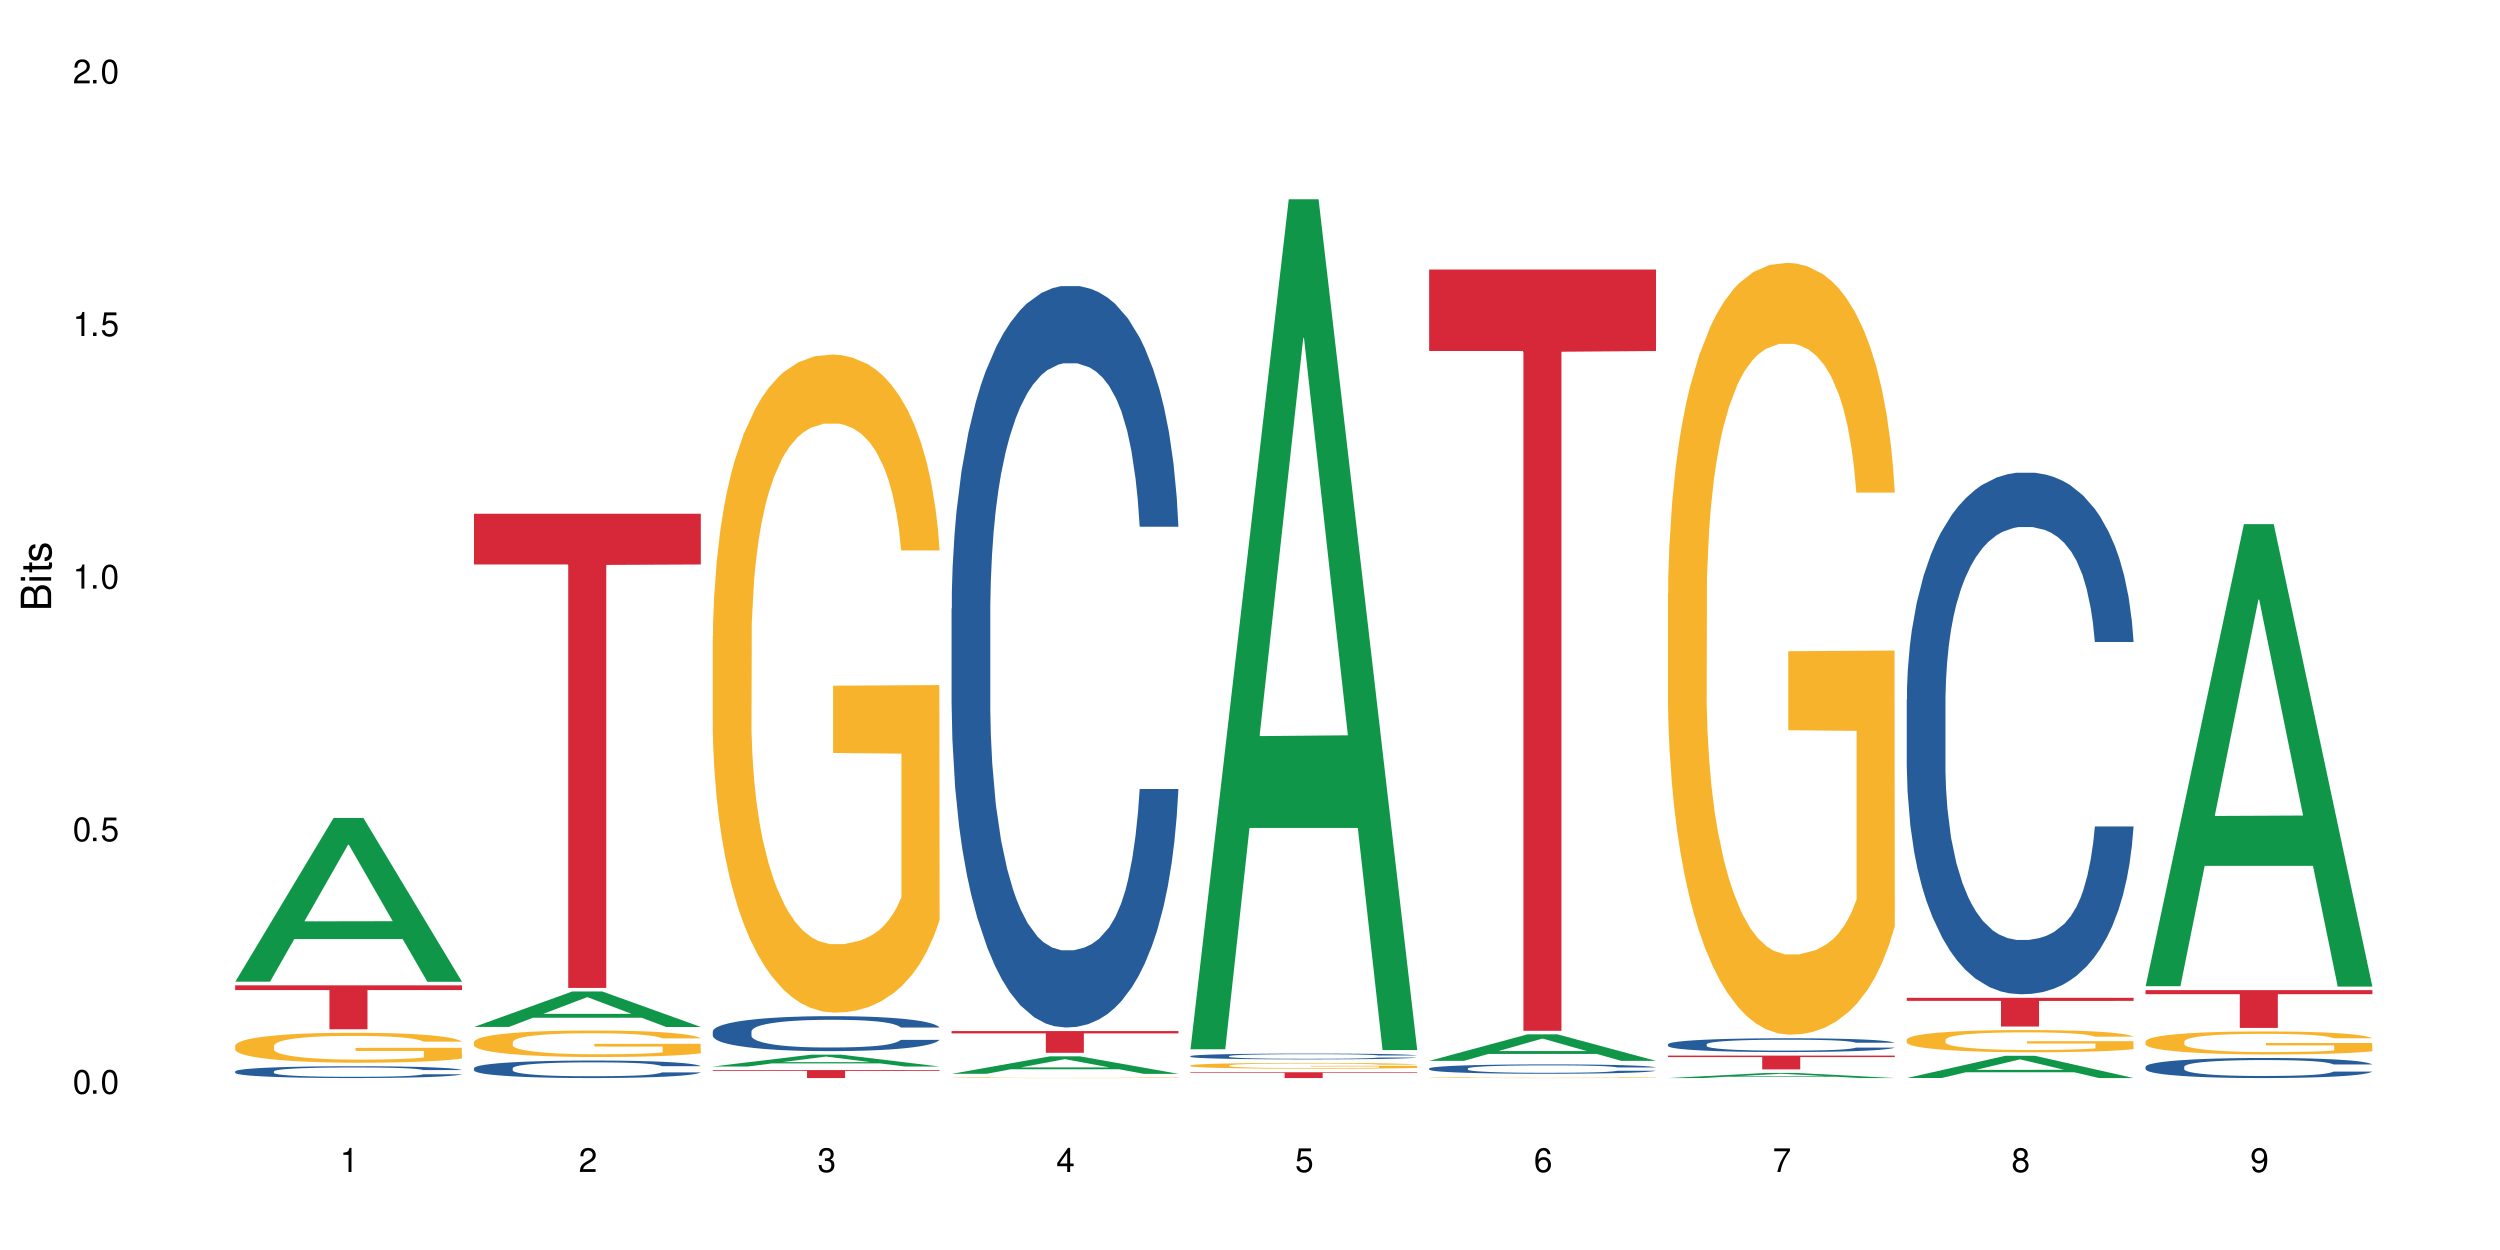
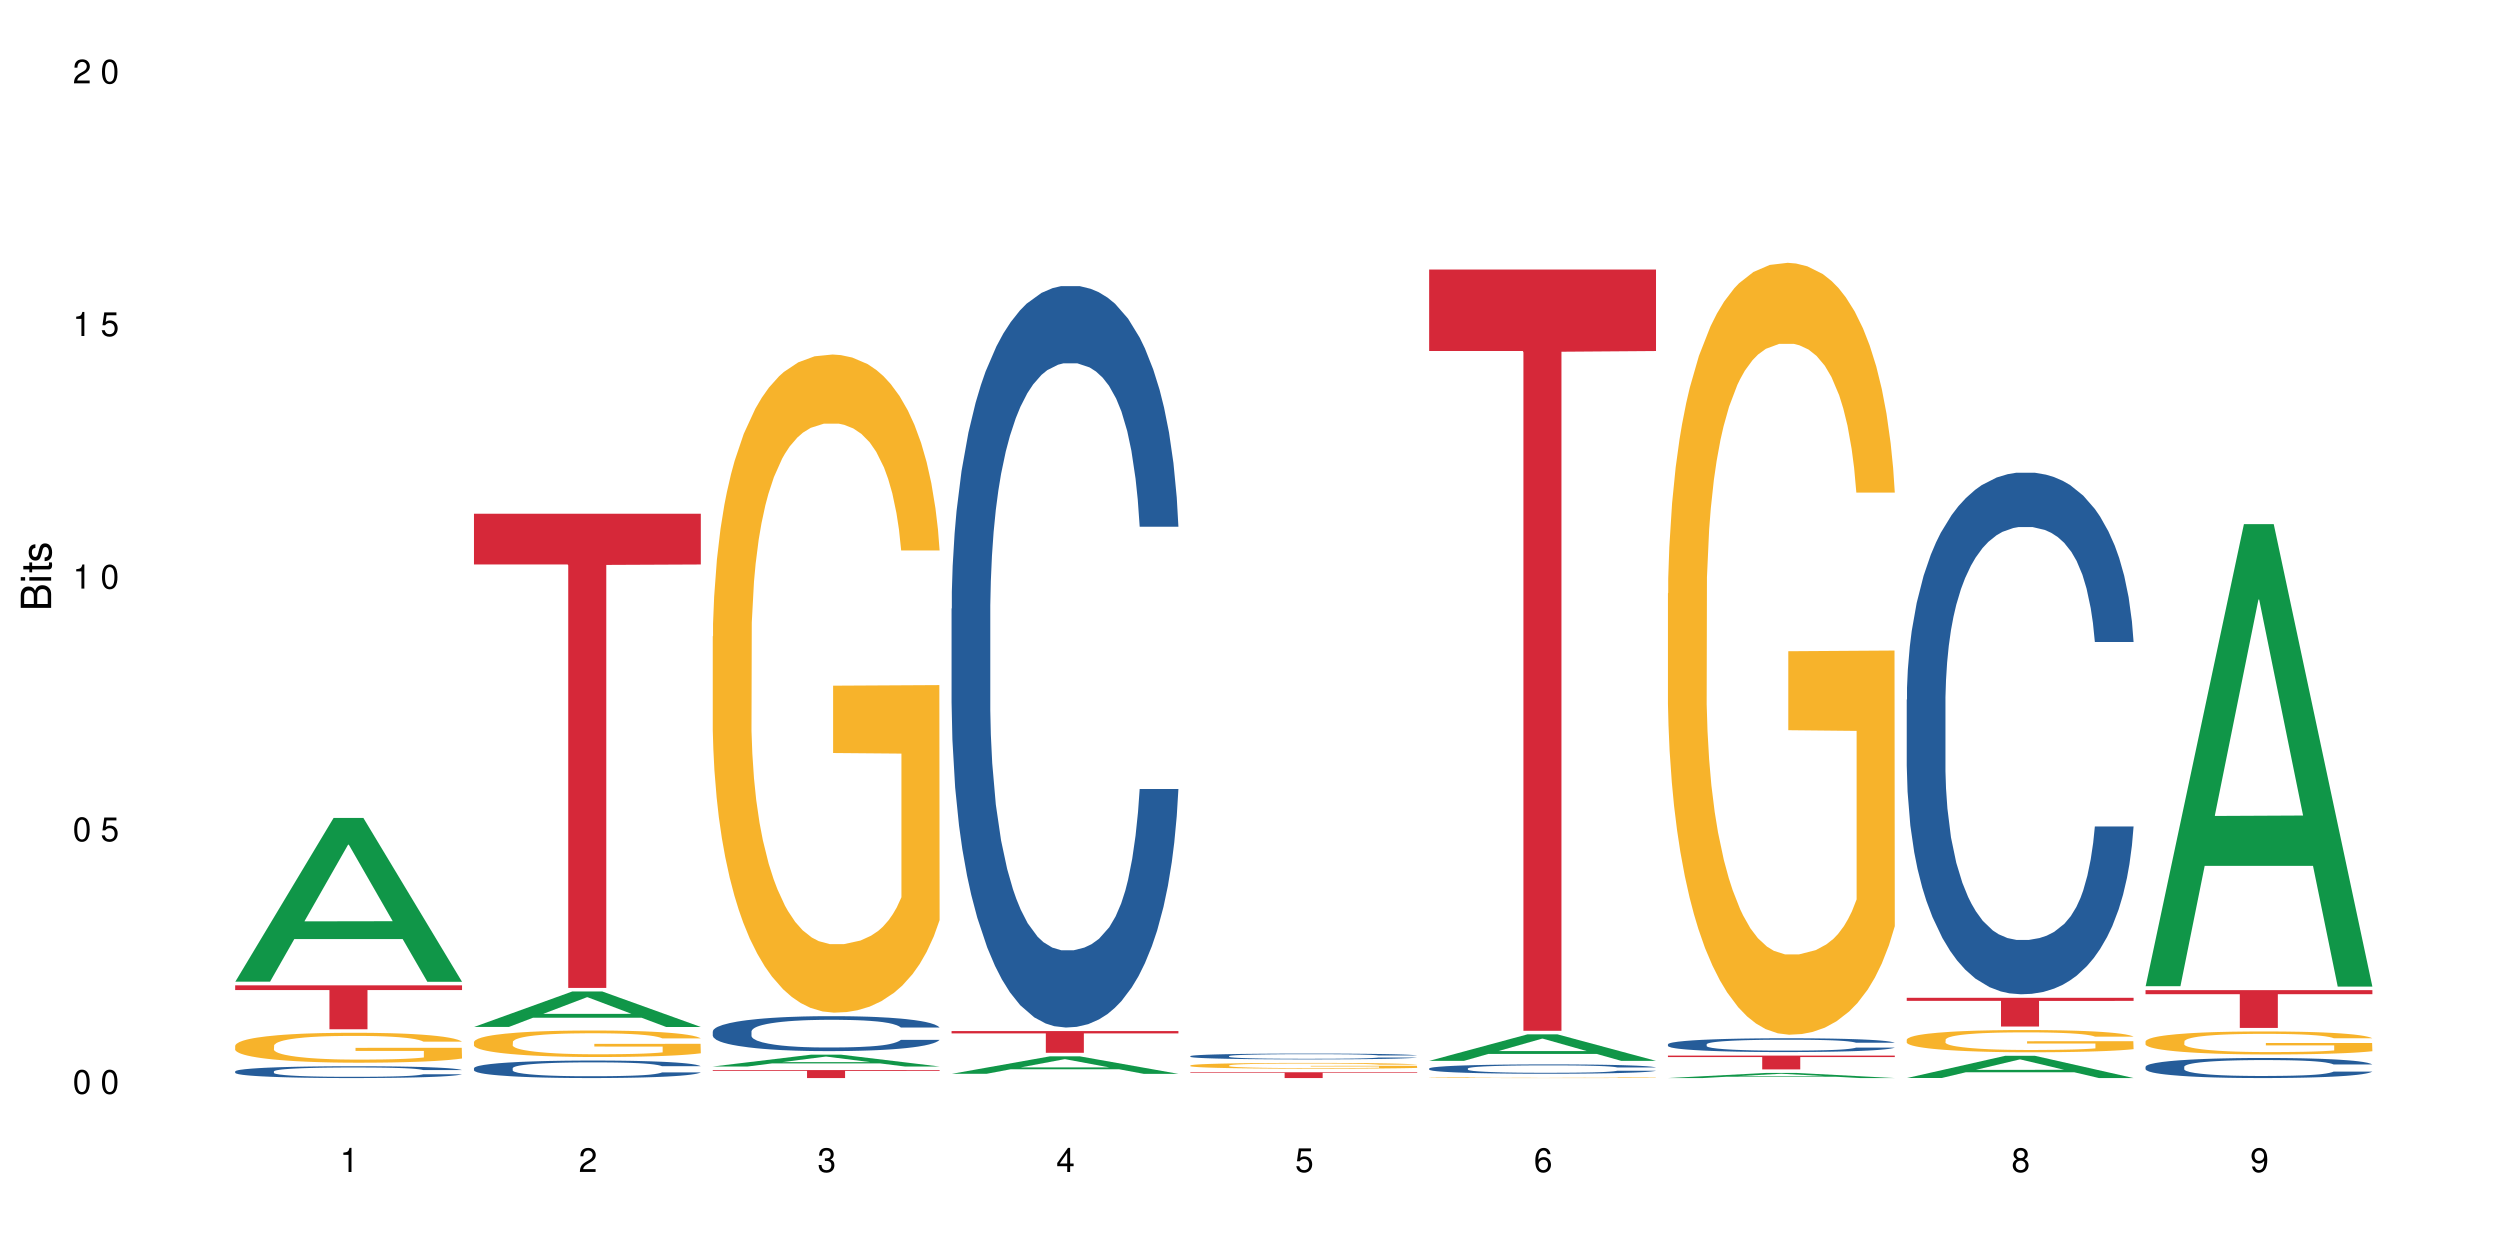
<svg xmlns="http://www.w3.org/2000/svg" xmlns:xlink="http://www.w3.org/1999/xlink" width="720" height="360" viewBox="0 0 720 360">
  <defs>
    <g>
      <g id="glyph-0-0">
</g>
      <g id="glyph-0-1">
        <path d="M 2.641 -6.938 C 2 -6.938 1.422 -6.656 1.078 -6.172 C 0.641 -5.562 0.406 -4.641 0.406 -3.359 C 0.406 -1.016 1.188 0.219 2.641 0.219 C 4.078 0.219 4.859 -1.016 4.859 -3.297 C 4.859 -4.641 4.656 -5.547 4.203 -6.172 C 3.844 -6.656 3.281 -6.938 2.641 -6.938 Z M 2.641 -6.188 C 3.547 -6.188 4 -5.25 4 -3.375 C 4 -1.406 3.562 -0.484 2.625 -0.484 C 1.734 -0.484 1.281 -1.438 1.281 -3.344 C 1.281 -5.25 1.734 -6.188 2.641 -6.188 Z M 2.641 -6.188 " />
      </g>
      <g id="glyph-0-2">
-         <path d="M 1.828 -1 L 0.828 -1 L 0.828 0 L 1.828 0 Z M 1.828 -1 " />
-       </g>
+         </g>
      <g id="glyph-0-3">
        <path d="M 4.562 -6.797 L 1.062 -6.797 L 0.547 -3.094 L 1.328 -3.094 C 1.719 -3.562 2.047 -3.734 2.578 -3.734 C 3.484 -3.734 4.062 -3.109 4.062 -2.094 C 4.062 -1.125 3.484 -0.531 2.578 -0.531 C 1.828 -0.531 1.375 -0.906 1.188 -1.672 L 0.328 -1.672 C 0.453 -1.109 0.547 -0.844 0.75 -0.594 C 1.125 -0.078 1.828 0.219 2.594 0.219 C 3.969 0.219 4.922 -0.781 4.922 -2.219 C 4.922 -3.562 4.031 -4.484 2.719 -4.484 C 2.25 -4.484 1.859 -4.359 1.469 -4.062 L 1.734 -5.969 L 4.562 -5.969 Z M 4.562 -6.797 " />
      </g>
      <g id="glyph-0-4">
        <path d="M 2.484 -4.938 L 2.484 0 L 3.328 0 L 3.328 -6.938 L 2.766 -6.938 C 2.469 -5.875 2.281 -5.734 0.984 -5.562 L 0.984 -4.938 Z M 2.484 -4.938 " />
      </g>
      <g id="glyph-0-5">
        <path d="M 4.859 -0.828 L 1.281 -0.828 C 1.359 -1.406 1.672 -1.781 2.5 -2.281 L 3.469 -2.828 C 4.406 -3.344 4.906 -4.062 4.906 -4.906 C 4.906 -5.484 4.672 -6.031 4.266 -6.406 C 3.859 -6.766 3.375 -6.938 2.719 -6.938 C 1.859 -6.938 1.219 -6.625 0.844 -6.031 C 0.609 -5.672 0.5 -5.234 0.484 -4.531 L 1.328 -4.531 C 1.359 -5.016 1.406 -5.281 1.531 -5.516 C 1.75 -5.938 2.188 -6.203 2.703 -6.203 C 3.469 -6.203 4.031 -5.641 4.031 -4.891 C 4.031 -4.344 3.719 -3.859 3.125 -3.516 L 2.234 -3 C 0.812 -2.172 0.406 -1.531 0.328 -0.016 L 4.859 -0.016 Z M 4.859 -0.828 " />
      </g>
      <g id="glyph-0-6">
        <path d="M 2.125 -3.188 L 2.578 -3.188 C 3.5 -3.188 3.984 -2.766 3.984 -1.922 C 3.984 -1.062 3.469 -0.531 2.594 -0.531 C 1.656 -0.531 1.203 -1 1.156 -2.016 L 0.312 -2.016 C 0.344 -1.453 0.438 -1.094 0.609 -0.781 C 0.953 -0.109 1.625 0.219 2.547 0.219 C 3.953 0.219 4.859 -0.625 4.859 -1.938 C 4.859 -2.828 4.516 -3.297 3.703 -3.594 C 4.344 -3.844 4.656 -4.328 4.656 -5.031 C 4.656 -6.219 3.875 -6.938 2.578 -6.938 C 1.203 -6.938 0.484 -6.172 0.453 -4.703 L 1.297 -4.703 C 1.312 -5.125 1.344 -5.359 1.453 -5.578 C 1.641 -5.969 2.062 -6.203 2.594 -6.203 C 3.344 -6.203 3.797 -5.75 3.797 -5 C 3.797 -4.516 3.609 -4.219 3.25 -4.047 C 3.016 -3.953 2.703 -3.922 2.125 -3.906 Z M 2.125 -3.188 " />
      </g>
      <g id="glyph-0-7">
        <path d="M 3.141 -1.672 L 3.141 0 L 3.984 0 L 3.984 -1.672 L 4.984 -1.672 L 4.984 -2.438 L 3.984 -2.438 L 3.984 -6.938 L 3.359 -6.938 L 0.266 -2.578 L 0.266 -1.672 Z M 3.141 -2.438 L 1 -2.438 L 3.141 -5.5 Z M 3.141 -2.438 " />
      </g>
      <g id="glyph-0-8">
        <path d="M 4.781 -5.125 C 4.609 -6.266 3.891 -6.938 2.844 -6.938 C 2.094 -6.938 1.422 -6.578 1.031 -5.953 C 0.594 -5.266 0.406 -4.422 0.406 -3.172 C 0.406 -2 0.578 -1.25 0.984 -0.641 C 1.359 -0.078 1.953 0.219 2.703 0.219 C 3.984 0.219 4.922 -0.75 4.922 -2.094 C 4.922 -3.375 4.062 -4.281 2.844 -4.281 C 2.172 -4.281 1.641 -4.031 1.281 -3.516 C 1.281 -5.234 1.828 -6.188 2.797 -6.188 C 3.391 -6.188 3.797 -5.797 3.938 -5.125 Z M 2.734 -3.531 C 3.547 -3.531 4.062 -2.953 4.062 -2.031 C 4.062 -1.156 3.484 -0.531 2.703 -0.531 C 1.922 -0.531 1.328 -1.188 1.328 -2.078 C 1.328 -2.938 1.906 -3.531 2.734 -3.531 Z M 2.734 -3.531 " />
      </g>
      <g id="glyph-0-9">
-         <path d="M 4.984 -6.797 L 0.438 -6.797 L 0.438 -5.969 L 4.109 -5.969 C 2.5 -3.656 1.828 -2.234 1.328 0 L 2.219 0 C 2.594 -2.172 3.453 -4.047 4.984 -6.094 Z M 4.984 -6.797 " />
-       </g>
+         </g>
      <g id="glyph-0-10">
        <path d="M 3.75 -3.656 C 4.469 -4.094 4.688 -4.438 4.688 -5.078 C 4.688 -6.172 3.844 -6.938 2.641 -6.938 C 1.438 -6.938 0.594 -6.172 0.594 -5.094 C 0.594 -4.438 0.812 -4.094 1.516 -3.656 C 0.734 -3.266 0.359 -2.703 0.359 -1.922 C 0.359 -0.656 1.281 0.219 2.641 0.219 C 3.984 0.219 4.922 -0.656 4.922 -1.922 C 4.922 -2.703 4.531 -3.266 3.75 -3.656 Z M 2.641 -6.188 C 3.359 -6.188 3.812 -5.75 3.812 -5.062 C 3.812 -4.406 3.344 -3.984 2.641 -3.984 C 1.922 -3.984 1.453 -4.406 1.453 -5.078 C 1.453 -5.75 1.922 -6.188 2.641 -6.188 Z M 2.641 -3.266 C 3.484 -3.266 4.062 -2.719 4.062 -1.906 C 4.062 -1.078 3.484 -0.531 2.625 -0.531 C 1.797 -0.531 1.219 -1.094 1.219 -1.906 C 1.219 -2.719 1.781 -3.266 2.641 -3.266 Z M 2.641 -3.266 " />
      </g>
      <g id="glyph-0-11">
        <path d="M 0.516 -1.578 C 0.672 -0.453 1.406 0.219 2.438 0.219 C 3.188 0.219 3.859 -0.141 4.266 -0.766 C 4.688 -1.453 4.891 -2.297 4.891 -3.547 C 4.891 -4.719 4.703 -5.453 4.312 -6.078 C 3.938 -6.641 3.344 -6.938 2.594 -6.938 C 1.297 -6.938 0.359 -5.969 0.359 -4.625 C 0.359 -3.344 1.234 -2.453 2.453 -2.453 C 3.094 -2.453 3.578 -2.672 4.016 -3.203 C 4 -1.484 3.469 -0.531 2.5 -0.531 C 1.906 -0.531 1.484 -0.906 1.359 -1.578 Z M 2.578 -6.203 C 3.375 -6.203 3.969 -5.531 3.969 -4.641 C 3.969 -3.797 3.391 -3.188 2.547 -3.188 C 1.734 -3.188 1.234 -3.766 1.234 -4.688 C 1.234 -5.562 1.797 -6.203 2.578 -6.203 Z M 2.578 -6.203 " />
      </g>
      <g id="glyph-1-0">
</g>
      <g id="glyph-1-1">
        <path d="M 0 -0.953 L 0 -4.891 C 0 -5.719 -0.234 -6.344 -0.734 -6.797 C -1.188 -7.234 -1.812 -7.469 -2.5 -7.469 C -3.547 -7.469 -4.188 -7 -4.625 -5.875 C -4.984 -6.688 -5.625 -7.094 -6.531 -7.094 C -7.172 -7.094 -7.734 -6.859 -8.141 -6.391 C -8.562 -5.922 -8.75 -5.344 -8.75 -4.5 L -8.75 -0.953 Z M -4.984 -2.062 L -7.766 -2.062 L -7.766 -4.219 C -7.766 -4.844 -7.688 -5.203 -7.453 -5.5 C -7.219 -5.812 -6.859 -5.969 -6.375 -5.969 C -5.891 -5.969 -5.531 -5.812 -5.297 -5.5 C -5.062 -5.203 -4.984 -4.844 -4.984 -4.219 Z M -0.984 -2.062 L -4 -2.062 L -4 -4.781 C -4 -5.766 -3.438 -6.359 -2.484 -6.359 C -1.547 -6.359 -0.984 -5.766 -0.984 -4.781 Z M -0.984 -2.062 " />
      </g>
      <g id="glyph-1-2">
        <path d="M -6.281 -1.797 L -6.281 -0.797 L 0 -0.797 L 0 -1.797 Z M -8.75 -1.797 L -8.75 -0.797 L -7.484 -0.797 L -7.484 -1.797 Z M -8.75 -1.797 " />
      </g>
      <g id="glyph-1-3">
        <path d="M -6.281 -3.047 L -6.281 -2.016 L -8.016 -2.016 L -8.016 -1.016 L -6.281 -1.016 L -6.281 -0.172 L -5.469 -0.172 L -5.469 -1.016 L -0.719 -1.016 C -0.078 -1.016 0.281 -1.453 0.281 -2.234 C 0.281 -2.5 0.25 -2.719 0.188 -3.047 L -0.641 -3.047 C -0.609 -2.906 -0.594 -2.766 -0.594 -2.562 C -0.594 -2.141 -0.719 -2.016 -1.156 -2.016 L -5.469 -2.016 L -5.469 -3.047 Z M -6.281 -3.047 " />
      </g>
      <g id="glyph-1-4">
        <path d="M -4.531 -5.25 C -5.766 -5.25 -6.469 -4.422 -6.469 -2.969 C -6.469 -1.516 -5.719 -0.562 -4.547 -0.562 C -3.562 -0.562 -3.094 -1.062 -2.734 -2.562 L -2.516 -3.484 C -2.344 -4.188 -2.094 -4.469 -1.641 -4.469 C -1.047 -4.469 -0.641 -3.875 -0.641 -3 C -0.641 -2.453 -0.797 -2 -1.062 -1.75 C -1.25 -1.594 -1.422 -1.531 -1.875 -1.469 L -1.875 -0.406 C -0.422 -0.453 0.281 -1.266 0.281 -2.922 C 0.281 -4.5 -0.5 -5.516 -1.719 -5.516 C -2.656 -5.516 -3.172 -4.984 -3.469 -3.734 L -3.703 -2.766 C -3.891 -1.953 -4.156 -1.609 -4.594 -1.609 C -5.188 -1.609 -5.547 -2.125 -5.547 -2.938 C -5.547 -3.75 -5.203 -4.172 -4.531 -4.203 Z M -4.531 -5.25 " />
      </g>
    </g>
  </defs>
  <rect x="-72" y="-36" width="864" height="432" fill="rgb(100%, 100%, 100%)" fill-opacity="1" />
  <path fill-rule="nonzero" fill="rgb(6.275%, 58.824%, 28.235%)" fill-opacity="1" d="M 67.73 282.719 L 67.801 282.676 L 96.07 235.574 L 104.656 235.574 L 133.066 282.762 L 123.082 282.762 L 115.965 270.445 L 84.762 270.445 L 77.781 282.719 L 67.73 282.719 L 87.766 265.352 L 113.102 265.305 L 100.469 243.285 L 100.328 243.238 L 100.188 243.375 L 87.695 265.305 L 87.766 265.352 Z M 67.73 282.719 " />
  <path fill-rule="nonzero" fill="rgb(14.51%, 36.078%, 60%)" fill-opacity="1" d="M 67.73 308.559 L 67.812 308.555 L 67.812 308.48 L 68.051 308.363 L 68.605 308.211 L 69.164 308.109 L 70.598 307.926 L 72.59 307.75 L 74.664 307.613 L 76.176 307.531 L 77.531 307.469 L 80.637 307.355 L 82.629 307.297 L 84.781 307.242 L 87.41 307.191 L 89.324 307.16 L 93.625 307.109 L 96.812 307.086 L 99.281 307.078 L 104.621 307.078 L 107.809 307.09 L 110.117 307.105 L 112.668 307.129 L 114.82 307.16 L 118.562 307.227 L 121.91 307.312 L 123.426 307.363 L 125.816 307.461 L 127.648 307.555 L 128.922 307.633 L 130.355 307.75 L 131.629 307.891 L 132.586 308.047 L 133.066 308.184 L 121.91 308.184 L 121.352 308.059 L 120.715 307.961 L 119.52 307.832 L 118.324 307.742 L 116.652 307.652 L 115.137 307.594 L 113.066 307.535 L 111.234 307.496 L 109.32 307.469 L 107.488 307.449 L 103.984 307.434 L 99.922 307.434 L 98.406 307.438 L 95.297 307.465 L 93.625 307.484 L 91.234 307.527 L 89.562 307.57 L 87.57 307.633 L 86.215 307.684 L 84.543 307.766 L 83.348 307.836 L 81.992 307.938 L 81.195 308.016 L 80.48 308.105 L 79.84 308.207 L 79.363 308.316 L 79.043 308.43 L 78.887 308.543 L 78.887 309.023 L 79.043 309.137 L 79.441 309.266 L 80.48 309.457 L 81.992 309.621 L 83.746 309.754 L 85.418 309.844 L 86.375 309.891 L 87.648 309.938 L 89.641 310 L 92.512 310.062 L 94.184 310.09 L 96.734 310.113 L 99.363 310.125 L 102.867 310.125 L 105.977 310.113 L 108.047 310.098 L 110.199 310.074 L 113.145 310.02 L 114.98 309.969 L 116.57 309.91 L 117.766 309.852 L 118.562 309.801 L 119.758 309.707 L 120.715 309.602 L 121.434 309.492 L 121.91 309.387 L 133.066 309.387 L 132.586 309.508 L 131.871 309.633 L 131.152 309.723 L 130.039 309.828 L 128.762 309.926 L 126.93 310.035 L 125.418 310.105 L 123.426 310.184 L 121.59 310.242 L 119.602 310.297 L 116.652 310.359 L 114.738 310.391 L 112.668 310.418 L 110.199 310.441 L 107.09 310.465 L 103.746 310.477 L 100.637 310.48 L 97.289 310.473 L 94.82 310.461 L 91.555 310.434 L 87.492 310.379 L 84.543 310.316 L 82.23 310.258 L 80.238 310.195 L 78.008 310.113 L 75.141 309.977 L 73.387 309.871 L 72.191 309.785 L 70.84 309.66 L 69.883 309.555 L 68.766 309.379 L 67.969 309.156 L 67.73 308.988 Z M 67.73 308.559 " />
  <path fill-rule="nonzero" fill="rgb(96.863%, 70.196%, 16.863%)" fill-opacity="1" d="M 67.73 301.129 L 67.812 301.121 L 67.812 300.965 L 68.129 300.609 L 68.926 300.121 L 69.961 299.723 L 71.078 299.406 L 71.793 299.242 L 72.988 299.004 L 74.023 298.832 L 76.656 298.477 L 80 298.145 L 81.832 298.004 L 83.906 297.871 L 86.852 297.719 L 88.207 297.664 L 92.352 297.539 L 97.051 297.461 L 102.23 297.438 L 104.621 297.445 L 107.887 297.477 L 112.348 297.562 L 114.898 297.641 L 116.891 297.719 L 118.961 297.824 L 121.512 297.98 L 123.902 298.168 L 125.816 298.359 L 127.727 298.594 L 129.32 298.848 L 130.676 299.121 L 131.871 299.453 L 132.586 299.73 L 133.066 300.004 L 121.988 300.004 L 121.352 299.73 L 120.637 299.516 L 119.441 299.258 L 118.246 299.066 L 117.051 298.918 L 114.82 298.711 L 112.906 298.586 L 110.516 298.477 L 108.207 298.406 L 105.578 298.359 L 103.984 298.344 L 99.762 298.344 L 95.938 298.398 L 93.707 298.461 L 92.113 298.523 L 89.879 298.641 L 88.527 298.738 L 87.73 298.801 L 85.34 299.043 L 83.746 299.266 L 82.871 299.414 L 81.754 299.648 L 80.957 299.863 L 80.082 300.176 L 79.602 300.414 L 78.965 300.949 L 78.887 302.367 L 79.125 302.668 L 79.602 302.988 L 80.238 303.273 L 81.195 303.574 L 82.152 303.801 L 83.824 304.109 L 85.258 304.312 L 86.375 304.445 L 88.527 304.66 L 89.402 304.73 L 91.473 304.871 L 93.625 304.98 L 96.254 305.078 L 98.246 305.125 L 101.434 305.164 L 105.496 305.164 L 110.277 305.117 L 113.305 305.055 L 115.379 304.988 L 116.73 304.934 L 118.406 304.848 L 119.602 304.77 L 120.715 304.684 L 122.07 304.551 L 122.07 302.668 L 102.391 302.66 L 102.391 301.777 L 132.984 301.77 L 133.066 304.848 L 131.391 305.062 L 129.32 305.266 L 127.328 305.422 L 125.258 305.559 L 122.309 305.707 L 119.918 305.801 L 116.254 305.91 L 112.906 305.984 L 109.402 306.031 L 106.293 306.055 L 102.629 306.062 L 99.363 306.047 L 95.855 306 L 93.066 305.934 L 90.52 305.855 L 87.969 305.754 L 84.781 305.59 L 82.711 305.453 L 80.559 305.289 L 78.406 305.094 L 76.496 304.879 L 75.219 304.715 L 73.945 304.523 L 72.59 304.289 L 71.316 304.02 L 70.359 303.777 L 69.484 303.5 L 68.848 303.242 L 68.211 302.887 L 67.891 302.605 L 67.73 302.359 Z M 67.73 301.129 " />
  <path fill-rule="nonzero" fill="rgb(83.922%, 15.686%, 22.353%)" fill-opacity="1" d="M 67.73 283.777 L 133.066 283.777 L 133.066 285.133 L 105.836 285.145 L 105.836 296.422 L 94.879 296.422 L 94.879 285.156 L 94.723 285.133 L 67.73 285.133 Z M 67.73 283.777 " />
  <path fill-rule="nonzero" fill="rgb(6.275%, 58.824%, 28.235%)" fill-opacity="1" d="M 136.504 295.762 L 136.574 295.75 L 164.844 285.535 L 173.43 285.535 L 201.836 295.77 L 191.855 295.77 L 184.738 293.098 L 153.535 293.098 L 146.555 295.762 L 136.504 295.762 L 156.535 291.992 L 181.875 291.984 L 169.242 287.207 L 169.102 287.199 L 168.961 287.227 L 156.469 291.984 L 156.535 291.992 Z M 136.504 295.762 " />
  <path fill-rule="nonzero" fill="rgb(14.51%, 36.078%, 60%)" fill-opacity="1" d="M 136.504 307.633 L 136.582 307.629 L 136.582 307.516 L 136.824 307.344 L 137.379 307.121 L 137.938 306.969 L 139.371 306.695 L 141.363 306.434 L 143.434 306.23 L 144.949 306.113 L 146.305 306.02 L 149.41 305.848 L 151.402 305.762 L 153.555 305.684 L 156.184 305.605 L 158.098 305.559 L 162.398 305.484 L 165.586 305.453 L 168.055 305.438 L 173.395 305.438 L 176.582 305.457 L 178.891 305.48 L 181.441 305.516 L 183.594 305.559 L 187.336 305.66 L 190.684 305.789 L 192.195 305.863 L 194.586 306.004 L 196.418 306.145 L 197.695 306.266 L 199.129 306.434 L 200.402 306.641 L 201.359 306.875 L 201.836 307.074 L 190.684 307.074 L 190.125 306.891 L 189.488 306.746 L 188.293 306.559 L 187.098 306.426 L 185.426 306.293 L 183.91 306.203 L 181.84 306.117 L 180.008 306.062 L 178.094 306.02 L 176.262 305.992 L 172.758 305.965 L 168.691 305.965 L 167.18 305.973 L 164.07 306.012 L 162.398 306.043 L 160.008 306.105 L 158.336 306.168 L 156.344 306.258 L 154.988 306.336 L 153.316 306.457 L 152.121 306.562 L 150.766 306.715 L 149.969 306.832 L 149.25 306.961 L 148.613 307.113 L 148.137 307.273 L 147.816 307.445 L 147.66 307.609 L 147.66 308.324 L 147.816 308.488 L 148.215 308.684 L 149.25 308.965 L 150.766 309.207 L 152.52 309.402 L 154.191 309.539 L 155.148 309.605 L 156.422 309.68 L 158.414 309.77 L 161.281 309.863 L 162.957 309.898 L 165.504 309.938 L 168.137 309.953 L 171.641 309.953 L 174.746 309.938 L 176.82 309.914 L 178.973 309.875 L 181.918 309.797 L 183.75 309.723 L 185.344 309.637 L 186.539 309.551 L 187.336 309.477 L 188.531 309.332 L 189.488 309.176 L 190.203 309.016 L 190.684 308.859 L 201.836 308.859 L 201.359 309.043 L 200.645 309.223 L 199.926 309.355 L 198.809 309.516 L 197.535 309.66 L 195.703 309.82 L 194.188 309.926 L 192.195 310.043 L 190.363 310.129 L 188.371 310.207 L 185.426 310.301 L 183.512 310.348 L 181.441 310.387 L 178.973 310.426 L 175.863 310.457 L 172.516 310.477 L 169.41 310.48 L 166.062 310.469 L 163.594 310.453 L 160.328 310.41 L 156.262 310.328 L 153.316 310.242 L 151.004 310.152 L 149.012 310.062 L 146.781 309.938 L 143.914 309.734 L 142.16 309.578 L 140.965 309.449 L 139.609 309.27 L 138.656 309.105 L 137.539 308.848 L 136.742 308.523 L 136.504 308.27 Z M 136.504 307.633 " />
  <path fill-rule="nonzero" fill="rgb(96.863%, 70.196%, 16.863%)" fill-opacity="1" d="M 136.504 300.059 L 136.582 300.051 L 136.582 299.91 L 136.902 299.598 L 137.699 299.164 L 138.734 298.809 L 139.852 298.531 L 140.566 298.383 L 141.762 298.172 L 142.797 298.02 L 145.426 297.707 L 148.773 297.414 L 150.605 297.289 L 152.68 297.168 L 155.625 297.035 L 156.98 296.988 L 161.125 296.875 L 165.824 296.809 L 171.004 296.785 L 173.395 296.793 L 176.66 296.82 L 181.121 296.898 L 183.672 296.969 L 185.664 297.035 L 187.734 297.129 L 190.285 297.266 L 192.676 297.434 L 194.586 297.602 L 196.5 297.812 L 198.094 298.035 L 199.449 298.277 L 200.645 298.57 L 201.359 298.816 L 201.836 299.059 L 190.762 299.059 L 190.125 298.816 L 189.41 298.629 L 188.215 298.398 L 187.02 298.23 L 185.824 298.098 L 183.594 297.914 L 181.68 297.805 L 179.289 297.707 L 176.98 297.645 L 174.348 297.602 L 172.758 297.59 L 168.535 297.59 L 164.707 297.637 L 162.477 297.691 L 160.883 297.75 L 158.652 297.852 L 157.301 297.938 L 156.504 297.992 L 154.113 298.207 L 152.52 298.402 L 151.641 298.535 L 150.527 298.746 L 149.73 298.934 L 148.852 299.215 L 148.375 299.422 L 147.738 299.895 L 147.66 301.152 L 147.898 301.418 L 148.375 301.703 L 149.012 301.953 L 149.969 302.219 L 150.926 302.422 L 152.598 302.691 L 154.031 302.875 L 155.148 302.992 L 157.301 303.18 L 158.176 303.242 L 160.246 303.371 L 162.398 303.469 L 165.027 303.551 L 167.02 303.594 L 170.207 303.629 L 174.27 303.629 L 179.051 303.586 L 182.078 303.531 L 184.148 303.473 L 185.504 303.426 L 187.176 303.348 L 188.371 303.277 L 189.488 303.203 L 190.844 303.082 L 190.844 301.418 L 171.164 301.41 L 171.164 300.629 L 201.758 300.621 L 201.836 303.348 L 200.164 303.535 L 198.094 303.719 L 196.102 303.859 L 194.031 303.977 L 191.082 304.109 L 188.691 304.191 L 185.027 304.289 L 181.68 304.352 L 178.176 304.395 L 175.066 304.414 L 171.402 304.422 L 168.137 304.41 L 164.629 304.367 L 161.84 304.312 L 159.289 304.242 L 156.742 304.152 L 153.555 304.004 L 151.484 303.887 L 149.332 303.738 L 147.18 303.566 L 145.27 303.375 L 143.992 303.23 L 142.719 303.062 L 141.363 302.852 L 140.09 302.617 L 139.133 302.398 L 138.258 302.156 L 137.617 301.926 L 136.98 301.613 L 136.664 301.359 L 136.504 301.145 Z M 136.504 300.059 " />
  <path fill-rule="nonzero" fill="rgb(83.922%, 15.686%, 22.353%)" fill-opacity="1" d="M 136.504 147.953 L 201.836 147.953 L 201.836 162.57 L 174.609 162.699 L 174.609 284.52 L 163.652 284.52 L 163.652 162.828 L 163.496 162.57 L 136.504 162.57 Z M 136.504 147.953 " />
  <path fill-rule="nonzero" fill="rgb(6.275%, 58.824%, 28.235%)" fill-opacity="1" d="M 205.277 307.152 L 205.348 307.148 L 233.617 303.742 L 242.203 303.742 L 270.609 307.156 L 260.629 307.156 L 253.508 306.266 L 222.309 306.266 L 215.328 307.152 L 205.277 307.152 L 225.309 305.895 L 250.648 305.895 L 238.012 304.301 L 237.875 304.297 L 237.734 304.305 L 225.238 305.895 L 225.309 305.895 Z M 205.277 307.152 " />
  <path fill-rule="nonzero" fill="rgb(14.51%, 36.078%, 60%)" fill-opacity="1" d="M 205.277 297.039 L 205.355 297.031 L 205.355 296.809 L 205.594 296.461 L 206.152 296.02 L 206.711 295.715 L 208.145 295.172 L 210.137 294.648 L 212.207 294.242 L 213.723 294.004 L 215.078 293.82 L 218.184 293.48 L 220.176 293.305 L 222.328 293.148 L 224.957 292.992 L 226.867 292.902 L 231.172 292.754 L 234.359 292.688 L 236.828 292.66 L 242.168 292.66 L 245.352 292.699 L 247.664 292.746 L 250.215 292.816 L 252.363 292.902 L 256.109 293.102 L 259.457 293.359 L 260.969 293.508 L 263.359 293.793 L 265.191 294.07 L 266.469 294.309 L 267.902 294.648 L 269.176 295.062 L 270.133 295.531 L 270.609 295.926 L 259.457 295.926 L 258.898 295.559 L 258.262 295.273 L 257.066 294.898 L 255.871 294.629 L 254.195 294.363 L 252.684 294.188 L 250.613 294.016 L 248.777 293.902 L 246.867 293.82 L 245.035 293.766 L 241.527 293.711 L 237.465 293.711 L 235.953 293.73 L 232.844 293.801 L 231.172 293.867 L 228.781 293.996 L 227.109 294.113 L 225.117 294.301 L 223.762 294.457 L 222.09 294.695 L 220.895 294.906 L 219.539 295.211 L 218.742 295.441 L 218.023 295.695 L 217.387 296 L 216.91 296.324 L 216.59 296.664 L 216.43 296.992 L 216.43 298.418 L 216.59 298.75 L 216.988 299.137 L 218.023 299.699 L 219.539 300.188 L 221.293 300.57 L 222.965 300.848 L 223.922 300.977 L 225.195 301.125 L 227.188 301.309 L 230.055 301.492 L 231.73 301.566 L 234.277 301.641 L 236.906 301.676 L 240.414 301.676 L 243.52 301.641 L 245.594 301.594 L 247.742 301.52 L 250.691 301.363 L 252.523 301.215 L 254.117 301.043 L 255.312 300.867 L 256.109 300.719 L 257.305 300.434 L 258.262 300.121 L 258.977 299.801 L 259.457 299.488 L 270.609 299.488 L 270.133 299.855 L 269.414 300.215 L 268.699 300.48 L 267.582 300.801 L 266.309 301.086 L 264.477 301.41 L 262.961 301.621 L 260.969 301.852 L 259.137 302.027 L 257.145 302.184 L 254.195 302.367 L 252.285 302.457 L 250.215 302.539 L 247.742 302.613 L 244.637 302.68 L 241.289 302.715 L 238.184 302.723 L 234.836 302.707 L 232.367 302.668 L 229.098 302.586 L 225.035 302.422 L 222.09 302.246 L 219.777 302.07 L 217.785 301.887 L 215.555 301.641 L 212.688 301.234 L 210.934 300.922 L 209.738 300.664 L 208.383 300.305 L 207.426 299.984 L 206.312 299.469 L 205.516 298.816 L 205.277 298.309 Z M 205.277 297.039 " />
  <path fill-rule="nonzero" fill="rgb(96.863%, 70.196%, 16.863%)" fill-opacity="1" d="M 205.277 183.285 L 205.355 183.109 L 205.355 179.648 L 205.676 171.859 L 206.473 161.129 L 207.508 152.297 L 208.621 145.375 L 209.34 141.738 L 210.535 136.547 L 211.57 132.738 L 214.199 124.949 L 217.547 117.68 L 219.379 114.562 L 221.449 111.621 L 224.398 108.332 L 225.754 107.121 L 229.895 104.352 L 234.598 102.617 L 239.777 102.098 L 242.168 102.273 L 245.434 102.965 L 249.895 104.867 L 252.445 106.602 L 254.438 108.332 L 256.508 110.582 L 259.059 114.043 L 261.449 118.199 L 263.359 122.352 L 265.273 127.547 L 266.867 133.086 L 268.219 139.145 L 269.414 146.414 L 270.133 152.473 L 270.609 158.531 L 259.535 158.531 L 258.898 152.473 L 258.18 147.797 L 256.984 142.086 L 255.789 137.93 L 254.594 134.641 L 252.363 130.141 L 250.453 127.371 L 248.062 124.949 L 245.75 123.391 L 243.121 122.352 L 241.527 122.008 L 237.305 122.008 L 233.48 123.219 L 231.25 124.602 L 229.656 125.988 L 227.426 128.582 L 226.07 130.66 L 225.273 132.047 L 222.883 137.41 L 221.293 142.258 L 220.414 145.547 L 219.301 150.742 L 218.504 155.414 L 217.625 162.34 L 217.148 167.531 L 216.512 179.301 L 216.43 210.461 L 216.672 217.039 L 217.148 224.137 L 217.785 230.367 L 218.742 236.945 L 219.699 241.965 L 221.371 248.715 L 222.805 253.215 L 223.922 256.16 L 226.07 260.832 L 226.949 262.391 L 229.02 265.508 L 231.172 267.93 L 233.801 270.008 L 235.793 271.047 L 238.98 271.91 L 243.043 271.91 L 247.824 270.875 L 250.852 269.488 L 252.922 268.102 L 254.277 266.891 L 255.949 264.988 L 257.145 263.258 L 258.262 261.352 L 259.613 258.41 L 259.613 217.039 L 239.934 216.867 L 239.934 197.477 L 270.531 197.305 L 270.609 264.988 L 268.938 269.66 L 266.867 274.16 L 264.875 277.625 L 262.801 280.566 L 259.855 283.855 L 257.465 285.934 L 253.801 288.355 L 250.453 289.914 L 246.945 290.953 L 243.84 291.473 L 240.176 291.645 L 236.906 291.301 L 233.402 290.262 L 230.613 288.875 L 228.062 287.145 L 225.516 284.895 L 222.328 281.258 L 220.254 278.316 L 218.105 274.68 L 215.953 270.355 L 214.039 265.68 L 212.766 262.047 L 211.492 257.891 L 210.137 252.699 L 208.863 246.812 L 207.906 241.445 L 207.027 235.387 L 206.391 229.676 L 205.754 221.887 L 205.438 215.652 L 205.277 210.289 Z M 205.277 183.285 " />
  <path fill-rule="nonzero" fill="rgb(83.922%, 15.686%, 22.353%)" fill-opacity="1" d="M 205.277 308.172 L 270.609 308.172 L 270.609 308.418 L 243.383 308.422 L 243.383 310.48 L 232.426 310.48 L 232.426 308.426 L 232.266 308.418 L 205.277 308.418 Z M 205.277 308.172 " />
  <path fill-rule="nonzero" fill="rgb(6.275%, 58.824%, 28.235%)" fill-opacity="1" d="M 274.051 309.262 L 274.117 309.258 L 302.387 304.223 L 310.973 304.223 L 339.383 309.27 L 329.402 309.27 L 322.281 307.949 L 291.082 307.949 L 284.102 309.262 L 274.051 309.262 L 294.082 307.406 L 319.422 307.402 L 306.785 305.047 L 306.645 305.043 L 306.508 305.059 L 294.012 307.402 L 294.082 307.406 Z M 274.051 309.262 " />
  <path fill-rule="nonzero" fill="rgb(14.51%, 36.078%, 60%)" fill-opacity="1" d="M 274.051 175.309 L 274.129 175.113 L 274.129 170.43 L 274.367 163.012 L 274.926 153.641 L 275.484 147.199 L 276.918 135.684 L 278.91 124.559 L 280.98 115.969 L 282.496 110.895 L 283.848 106.992 L 286.957 99.77 L 288.949 96.062 L 291.102 92.742 L 293.73 89.426 L 295.641 87.473 L 299.945 84.352 L 303.129 82.984 L 305.602 82.398 L 310.938 82.398 L 314.125 83.18 L 316.438 84.156 L 318.984 85.715 L 321.137 87.473 L 324.883 91.766 L 328.23 97.234 L 329.742 100.355 L 332.133 106.406 L 333.965 112.262 L 335.238 117.336 L 336.676 124.559 L 337.949 133.344 L 338.906 143.297 L 339.383 151.691 L 328.23 151.691 L 327.672 143.883 L 327.035 137.832 L 325.84 129.828 L 324.645 124.168 L 322.969 118.508 L 321.457 114.801 L 319.383 111.09 L 317.551 108.75 L 315.641 106.992 L 313.809 105.82 L 310.301 104.648 L 306.238 104.648 L 304.723 105.039 L 301.617 106.602 L 299.945 107.969 L 297.555 110.699 L 295.879 113.238 L 293.887 117.141 L 292.535 120.461 L 290.859 125.535 L 289.664 130.023 L 288.312 136.465 L 287.516 141.344 L 286.797 146.809 L 286.16 153.25 L 285.684 160.082 L 285.363 167.305 L 285.203 174.332 L 285.203 204.586 L 285.363 211.613 L 285.762 219.812 L 286.797 231.719 L 288.312 242.062 L 290.062 250.262 L 291.738 256.117 L 292.691 258.848 L 293.969 261.973 L 295.961 265.875 L 298.828 269.777 L 300.5 271.34 L 303.051 272.902 L 305.68 273.684 L 309.188 273.684 L 312.293 272.902 L 314.363 271.926 L 316.516 270.363 L 319.465 267.047 L 321.297 263.922 L 322.891 260.215 L 324.086 256.508 L 324.883 253.383 L 326.078 247.332 L 327.035 240.695 L 327.75 233.863 L 328.23 227.227 L 339.383 227.227 L 338.906 235.035 L 338.188 242.648 L 337.473 248.309 L 336.355 255.141 L 335.082 261.191 L 333.25 268.023 L 331.734 272.512 L 329.742 277.391 L 327.91 281.102 L 325.918 284.418 L 322.969 288.32 L 321.059 290.273 L 318.984 292.031 L 316.516 293.59 L 313.41 294.957 L 310.062 295.738 L 306.957 295.934 L 303.609 295.543 L 301.141 294.762 L 297.871 293.008 L 293.809 289.492 L 290.859 285.785 L 288.551 282.074 L 286.559 278.172 L 284.328 272.902 L 281.457 264.312 L 279.707 257.676 L 278.512 252.211 L 277.156 244.598 L 276.199 237.77 L 275.086 226.836 L 274.289 212.98 L 274.051 202.242 Z M 274.051 175.309 " />
-   <path fill-rule="nonzero" fill="rgb(96.863%, 70.196%, 16.863%)" fill-opacity="1" d="M 274.051 310.367 L 274.129 310.367 L 274.129 310.363 L 274.449 310.355 L 275.246 310.344 L 276.281 310.336 L 277.395 310.328 L 278.113 310.324 L 279.309 310.32 L 280.344 310.316 L 282.973 310.309 L 286.32 310.301 L 288.152 310.297 L 290.223 310.293 L 293.172 310.289 L 294.527 310.289 L 298.668 310.285 L 318.668 310.285 L 321.219 310.289 L 323.207 310.289 L 325.281 310.293 L 327.832 310.297 L 330.219 310.301 L 332.133 310.305 L 334.043 310.309 L 335.637 310.316 L 336.992 310.324 L 338.188 310.328 L 338.906 310.336 L 339.383 310.344 L 328.309 310.344 L 327.672 310.336 L 326.953 310.332 L 325.758 310.324 L 323.367 310.316 L 321.137 310.312 L 319.227 310.309 L 316.836 310.309 L 314.523 310.305 L 302.254 310.305 L 300.023 310.309 L 298.43 310.309 L 296.199 310.312 L 294.844 310.312 L 294.047 310.316 L 291.656 310.32 L 290.062 310.324 L 289.188 310.328 L 288.07 310.336 L 287.273 310.34 L 286.398 310.348 L 285.922 310.352 L 285.285 310.363 L 285.203 310.395 L 285.441 310.402 L 285.922 310.41 L 286.559 310.418 L 287.516 310.422 L 288.469 310.43 L 290.145 310.438 L 291.578 310.441 L 292.691 310.441 L 294.844 310.449 L 295.723 310.449 L 297.793 310.453 L 299.945 310.457 L 304.566 310.457 L 307.75 310.461 L 311.816 310.461 L 316.598 310.457 L 321.695 310.457 L 323.051 310.453 L 324.723 310.453 L 325.918 310.449 L 327.035 310.449 L 328.387 310.445 L 328.387 310.402 L 308.707 310.402 L 308.707 310.383 L 339.305 310.383 L 339.383 310.453 L 337.711 310.457 L 335.637 310.461 L 333.645 310.465 L 331.574 310.469 L 328.625 310.473 L 326.238 310.473 L 322.57 310.477 L 319.227 310.477 L 315.719 310.48 L 305.68 310.48 L 302.176 310.477 L 296.836 310.477 L 294.285 310.473 L 291.102 310.469 L 289.027 310.465 L 286.875 310.461 L 284.727 310.457 L 282.812 310.453 L 280.266 310.445 L 278.91 310.441 L 277.633 310.434 L 276.68 310.43 L 275.801 310.422 L 274.527 310.406 L 274.207 310.402 L 274.051 310.395 Z M 274.051 310.367 " />
  <path fill-rule="nonzero" fill="rgb(83.922%, 15.686%, 22.353%)" fill-opacity="1" d="M 274.051 296.949 L 339.383 296.949 L 339.383 297.621 L 312.152 297.625 L 312.152 303.207 L 301.199 303.207 L 301.199 297.633 L 301.039 297.621 L 274.051 297.621 Z M 274.051 296.949 " />
-   <path fill-rule="nonzero" fill="rgb(6.275%, 58.824%, 28.235%)" fill-opacity="1" d="M 342.82 302.184 L 342.891 301.953 L 371.16 57.391 L 379.746 57.391 L 408.156 302.414 L 398.176 302.414 L 391.055 238.453 L 359.852 238.453 L 352.875 302.184 L 342.82 302.184 L 362.855 211.996 L 388.191 211.766 L 375.559 97.422 L 375.418 97.191 L 375.281 97.883 L 362.785 211.766 L 362.855 211.996 Z M 342.82 302.184 " />
  <path fill-rule="nonzero" fill="rgb(14.51%, 36.078%, 60%)" fill-opacity="1" d="M 342.82 304.156 L 342.902 304.156 L 342.902 304.117 L 343.141 304.062 L 343.699 303.988 L 344.258 303.938 L 345.691 303.848 L 347.684 303.758 L 349.754 303.691 L 351.266 303.652 L 352.621 303.621 L 355.73 303.566 L 357.723 303.535 L 359.871 303.512 L 362.5 303.484 L 364.414 303.469 L 368.715 303.445 L 371.902 303.434 L 374.375 303.43 L 379.711 303.43 L 382.898 303.438 L 385.211 303.441 L 387.758 303.457 L 389.91 303.469 L 393.656 303.504 L 397 303.547 L 398.516 303.57 L 400.906 303.617 L 402.738 303.664 L 404.012 303.703 L 405.445 303.758 L 406.723 303.828 L 407.68 303.906 L 408.156 303.973 L 397 303.973 L 396.445 303.91 L 395.805 303.863 L 394.609 303.801 L 393.414 303.758 L 391.742 303.711 L 390.23 303.684 L 388.156 303.652 L 386.324 303.637 L 384.414 303.621 L 382.578 303.613 L 379.074 303.605 L 373.496 303.605 L 370.391 303.617 L 368.715 303.629 L 366.324 303.652 L 364.652 303.672 L 362.66 303.703 L 361.305 303.727 L 359.633 303.766 L 358.438 303.801 L 357.082 303.852 L 356.285 303.891 L 355.57 303.934 L 354.934 303.984 L 354.453 304.039 L 354.137 304.094 L 353.977 304.148 L 353.977 304.387 L 354.137 304.441 L 354.535 304.504 L 355.57 304.598 L 357.082 304.68 L 358.836 304.746 L 360.508 304.789 L 361.465 304.812 L 362.742 304.836 L 364.734 304.867 L 367.602 304.898 L 369.273 304.91 L 371.824 304.922 L 374.453 304.926 L 377.957 304.926 L 381.066 304.922 L 383.137 304.914 L 385.289 304.902 L 388.238 304.875 L 390.07 304.852 L 391.664 304.82 L 392.859 304.793 L 393.656 304.77 L 394.852 304.723 L 395.805 304.668 L 396.523 304.617 L 397 304.562 L 408.156 304.562 L 407.68 304.625 L 406.961 304.684 L 406.242 304.73 L 405.129 304.781 L 403.852 304.828 L 402.02 304.883 L 400.508 304.918 L 398.516 304.957 L 396.684 304.984 L 394.691 305.012 L 391.742 305.043 L 389.832 305.059 L 387.758 305.07 L 385.289 305.082 L 382.18 305.094 L 378.836 305.102 L 375.727 305.102 L 372.383 305.098 L 369.91 305.094 L 366.645 305.078 L 362.582 305.051 L 359.633 305.023 L 357.324 304.992 L 355.332 304.961 L 353.102 304.922 L 350.23 304.855 L 348.48 304.801 L 347.285 304.758 L 345.93 304.699 L 344.973 304.645 L 343.859 304.562 L 343.062 304.453 L 342.82 304.367 Z M 342.82 304.156 " />
  <path fill-rule="nonzero" fill="rgb(96.863%, 70.196%, 16.863%)" fill-opacity="1" d="M 342.82 306.836 L 342.902 306.832 L 342.902 306.801 L 343.219 306.734 L 344.016 306.641 L 345.051 306.562 L 346.168 306.5 L 346.887 306.469 L 348.082 306.422 L 349.117 306.391 L 351.746 306.32 L 355.094 306.258 L 356.926 306.227 L 358.996 306.203 L 361.945 306.172 L 363.297 306.164 L 367.441 306.137 L 372.141 306.121 L 377.32 306.117 L 379.711 306.121 L 382.977 306.125 L 387.441 306.145 L 389.988 306.156 L 391.98 306.172 L 394.055 306.191 L 396.602 306.223 L 398.992 306.262 L 400.906 306.297 L 402.816 306.344 L 404.41 306.391 L 405.766 306.445 L 406.961 306.508 L 407.68 306.562 L 408.156 306.617 L 397.082 306.617 L 396.445 306.562 L 395.727 306.523 L 394.531 306.473 L 393.336 306.434 L 392.141 306.406 L 389.91 306.367 L 387.996 306.34 L 385.609 306.32 L 383.297 306.305 L 380.668 306.297 L 379.074 306.293 L 374.852 306.293 L 371.027 306.305 L 368.797 306.316 L 367.203 306.328 L 364.973 306.352 L 363.617 306.371 L 362.82 306.383 L 360.43 306.43 L 358.836 306.473 L 357.961 306.5 L 356.844 306.547 L 356.047 306.59 L 355.172 306.648 L 354.695 306.695 L 354.055 306.801 L 353.977 307.074 L 354.215 307.133 L 354.695 307.195 L 355.332 307.25 L 356.285 307.309 L 357.242 307.352 L 358.918 307.414 L 360.352 307.453 L 361.465 307.477 L 363.617 307.52 L 364.492 307.531 L 366.566 307.559 L 368.715 307.582 L 371.344 307.602 L 373.336 307.609 L 376.523 307.617 L 380.59 307.617 L 385.367 307.609 L 388.395 307.594 L 390.469 307.582 L 391.824 307.574 L 393.496 307.555 L 394.691 307.539 L 395.805 307.523 L 397.16 307.496 L 397.16 307.133 L 377.48 307.133 L 377.48 306.961 L 408.074 306.957 L 408.156 307.555 L 406.484 307.598 L 404.41 307.637 L 402.418 307.668 L 400.348 307.691 L 397.398 307.723 L 395.008 307.742 L 391.344 307.762 L 387.996 307.777 L 384.492 307.785 L 381.387 307.789 L 374.453 307.789 L 370.949 307.777 L 368.16 307.766 L 365.609 307.75 L 363.059 307.73 L 359.871 307.699 L 357.801 307.672 L 355.648 307.641 L 353.5 307.602 L 351.586 307.562 L 350.312 307.531 L 349.035 307.492 L 347.684 307.449 L 346.406 307.395 L 345.449 307.348 L 344.574 307.293 L 343.938 307.242 L 343.301 307.176 L 342.98 307.121 L 342.82 307.074 Z M 342.82 306.836 " />
  <path fill-rule="nonzero" fill="rgb(83.922%, 15.686%, 22.353%)" fill-opacity="1" d="M 342.82 308.809 L 408.156 308.809 L 408.156 308.988 L 380.926 308.988 L 380.926 310.48 L 369.973 310.48 L 369.973 308.988 L 342.82 308.988 Z M 342.82 308.809 " />
  <path fill-rule="nonzero" fill="rgb(6.275%, 58.824%, 28.235%)" fill-opacity="1" d="M 411.594 305.523 L 411.664 305.516 L 439.934 297.883 L 448.52 297.883 L 476.93 305.531 L 466.945 305.531 L 459.828 303.535 L 428.625 303.535 L 421.645 305.523 L 411.594 305.523 L 431.629 302.707 L 456.965 302.703 L 444.332 299.133 L 444.191 299.125 L 444.051 299.148 L 431.559 302.703 L 431.629 302.707 Z M 411.594 305.523 " />
  <path fill-rule="nonzero" fill="rgb(14.51%, 36.078%, 60%)" fill-opacity="1" d="M 411.594 307.719 L 411.676 307.719 L 411.676 307.656 L 411.914 307.562 L 412.473 307.445 L 413.027 307.363 L 414.461 307.219 L 416.453 307.078 L 418.527 306.969 L 420.039 306.906 L 421.395 306.855 L 424.5 306.766 L 426.492 306.719 L 428.645 306.676 L 431.273 306.637 L 433.188 306.609 L 437.488 306.57 L 440.676 306.555 L 443.145 306.547 L 448.484 306.547 L 451.672 306.555 L 453.98 306.57 L 456.531 306.59 L 458.684 306.609 L 462.426 306.664 L 465.773 306.734 L 467.289 306.773 L 469.68 306.852 L 471.512 306.922 L 472.785 306.988 L 474.219 307.078 L 475.496 307.191 L 476.449 307.316 L 476.93 307.422 L 465.773 307.422 L 465.215 307.324 L 464.578 307.246 L 463.383 307.145 L 462.188 307.074 L 460.516 307.004 L 459 306.957 L 456.93 306.91 L 455.098 306.879 L 453.184 306.855 L 451.352 306.844 L 447.848 306.828 L 443.785 306.828 L 442.27 306.832 L 439.164 306.852 L 437.488 306.871 L 435.098 306.902 L 433.426 306.938 L 431.434 306.984 L 430.078 307.027 L 428.406 307.09 L 427.211 307.148 L 425.855 307.23 L 425.059 307.289 L 424.344 307.359 L 423.707 307.441 L 423.227 307.527 L 422.91 307.617 L 422.75 307.707 L 422.75 308.09 L 422.91 308.18 L 423.309 308.281 L 424.344 308.434 L 425.855 308.562 L 427.609 308.664 L 429.281 308.738 L 430.238 308.773 L 431.512 308.812 L 433.504 308.863 L 436.375 308.914 L 438.047 308.934 L 440.598 308.953 L 443.227 308.961 L 446.73 308.961 L 449.84 308.953 L 451.91 308.938 L 454.062 308.918 L 457.008 308.879 L 458.844 308.84 L 460.438 308.793 L 461.629 308.746 L 462.426 308.707 L 463.621 308.629 L 464.578 308.547 L 465.297 308.457 L 465.773 308.375 L 476.93 308.375 L 476.449 308.473 L 475.734 308.57 L 475.016 308.641 L 473.902 308.727 L 472.625 308.805 L 470.793 308.891 L 469.281 308.945 L 467.289 309.008 L 465.457 309.055 L 463.465 309.098 L 460.516 309.145 L 458.602 309.172 L 456.531 309.191 L 454.062 309.215 L 450.953 309.23 L 447.609 309.238 L 444.5 309.242 L 441.152 309.238 L 438.684 309.227 L 435.418 309.207 L 431.355 309.16 L 428.406 309.113 L 426.094 309.066 L 424.105 309.02 L 421.871 308.953 L 419.004 308.844 L 417.25 308.758 L 416.055 308.691 L 414.703 308.594 L 413.746 308.508 L 412.629 308.371 L 411.832 308.195 L 411.594 308.059 Z M 411.594 307.719 " />
  <path fill-rule="nonzero" fill="rgb(96.863%, 70.196%, 16.863%)" fill-opacity="1" d="M 411.594 310.355 L 411.676 310.352 L 411.676 310.348 L 411.992 310.34 L 412.789 310.328 L 413.824 310.316 L 414.941 310.309 L 415.656 310.305 L 416.852 310.301 L 417.891 310.293 L 420.52 310.285 L 423.863 310.277 L 425.695 310.273 L 427.77 310.27 L 430.715 310.266 L 432.07 310.266 L 436.215 310.262 L 440.914 310.258 L 448.484 310.258 L 451.75 310.262 L 456.211 310.262 L 458.762 310.266 L 460.754 310.266 L 462.824 310.27 L 465.375 310.273 L 467.766 310.277 L 469.68 310.281 L 471.59 310.289 L 473.184 310.297 L 474.539 310.301 L 475.734 310.312 L 476.449 310.316 L 476.93 310.324 L 465.855 310.324 L 465.215 310.316 L 464.5 310.312 L 463.305 310.305 L 460.914 310.297 L 458.684 310.293 L 456.77 310.289 L 454.379 310.285 L 452.07 310.285 L 449.441 310.281 L 443.625 310.281 L 439.801 310.285 L 435.977 310.285 L 433.746 310.289 L 432.391 310.293 L 431.594 310.293 L 429.203 310.301 L 427.609 310.305 L 426.734 310.309 L 425.617 310.316 L 424.82 310.32 L 423.945 310.328 L 423.465 310.336 L 422.828 310.348 L 422.75 310.387 L 422.988 310.395 L 423.465 310.402 L 424.105 310.41 L 425.059 310.418 L 426.016 310.422 L 427.688 310.43 L 429.125 310.434 L 430.238 310.438 L 432.391 310.445 L 433.266 310.445 L 435.336 310.449 L 437.488 310.453 L 440.117 310.453 L 442.109 310.457 L 454.141 310.457 L 457.168 310.453 L 459.242 310.453 L 460.594 310.449 L 462.27 310.449 L 463.465 310.445 L 464.578 310.445 L 465.934 310.441 L 465.934 310.395 L 446.254 310.395 L 446.254 310.371 L 476.848 310.371 L 476.93 310.449 L 475.254 310.453 L 473.184 310.461 L 471.191 310.465 L 469.121 310.469 L 466.172 310.473 L 463.781 310.473 L 460.117 310.477 L 456.77 310.477 L 453.266 310.48 L 443.227 310.48 L 439.719 310.477 L 434.383 310.477 L 431.832 310.473 L 428.645 310.469 L 426.574 310.465 L 424.422 310.461 L 422.27 310.453 L 420.359 310.449 L 419.082 310.445 L 417.809 310.441 L 416.453 310.434 L 415.18 310.426 L 414.223 310.422 L 413.348 310.414 L 412.074 310.398 L 411.594 310.387 Z M 411.594 310.355 " />
  <path fill-rule="nonzero" fill="rgb(83.922%, 15.686%, 22.353%)" fill-opacity="1" d="M 411.594 77.625 L 476.93 77.625 L 476.93 101.094 L 449.699 101.301 L 449.699 296.867 L 438.746 296.867 L 438.746 101.504 L 438.586 101.094 L 411.594 101.094 Z M 411.594 77.625 " />
  <path fill-rule="nonzero" fill="rgb(6.275%, 58.824%, 28.235%)" fill-opacity="1" d="M 480.367 310.477 L 480.438 310.477 L 508.707 309 L 517.293 309 L 545.703 310.48 L 535.719 310.48 L 528.602 310.094 L 497.398 310.094 L 490.418 310.477 L 480.367 310.477 L 500.398 309.934 L 525.738 309.934 L 513.105 309.242 L 512.965 309.242 L 512.824 309.246 L 500.332 309.934 L 500.398 309.934 Z M 480.367 310.477 " />
  <path fill-rule="nonzero" fill="rgb(14.51%, 36.078%, 60%)" fill-opacity="1" d="M 480.367 300.75 L 480.445 300.746 L 480.445 300.656 L 480.688 300.52 L 481.242 300.344 L 481.801 300.227 L 483.234 300.012 L 485.227 299.805 L 487.301 299.645 L 488.812 299.551 L 490.168 299.477 L 493.273 299.344 L 495.266 299.273 L 497.418 299.211 L 500.047 299.152 L 501.961 299.113 L 506.262 299.055 L 509.449 299.031 L 511.918 299.02 L 517.258 299.02 L 520.445 299.035 L 522.754 299.051 L 525.305 299.082 L 527.457 299.113 L 531.199 299.195 L 534.547 299.297 L 536.059 299.355 L 538.449 299.465 L 540.285 299.574 L 541.559 299.672 L 542.992 299.805 L 544.266 299.969 L 545.223 300.152 L 545.703 300.309 L 534.547 300.309 L 533.988 300.164 L 533.352 300.051 L 532.156 299.902 L 530.961 299.797 L 529.289 299.691 L 527.773 299.621 L 525.703 299.555 L 523.871 299.512 L 521.957 299.477 L 520.125 299.457 L 516.621 299.434 L 512.555 299.434 L 511.043 299.441 L 507.934 299.469 L 506.262 299.496 L 503.871 299.547 L 502.199 299.594 L 500.207 299.668 L 498.852 299.727 L 497.18 299.824 L 495.984 299.906 L 494.629 300.027 L 493.832 300.117 L 493.117 300.219 L 492.477 300.34 L 492 300.465 L 491.68 300.602 L 491.523 300.73 L 491.523 301.293 L 491.68 301.426 L 492.078 301.578 L 493.117 301.797 L 494.629 301.992 L 496.383 302.145 L 498.055 302.254 L 499.012 302.305 L 500.285 302.363 L 502.277 302.434 L 505.145 302.508 L 506.82 302.535 L 509.367 302.566 L 512 302.578 L 515.504 302.578 L 518.613 302.566 L 520.684 302.547 L 522.836 302.52 L 525.781 302.457 L 527.613 302.398 L 529.207 302.328 L 530.402 302.262 L 531.199 302.203 L 532.395 302.09 L 533.352 301.965 L 534.07 301.84 L 534.547 301.715 L 545.703 301.715 L 545.223 301.859 L 544.508 302.004 L 543.789 302.109 L 542.672 302.234 L 541.398 302.348 L 539.566 302.473 L 538.051 302.559 L 536.059 302.648 L 534.227 302.719 L 532.234 302.781 L 529.289 302.852 L 527.375 302.887 L 525.305 302.922 L 522.836 302.949 L 519.727 302.977 L 516.379 302.992 L 513.273 302.992 L 509.926 302.988 L 507.457 302.973 L 504.191 302.938 L 500.125 302.875 L 497.18 302.805 L 494.867 302.734 L 492.875 302.664 L 490.645 302.566 L 487.777 302.406 L 486.023 302.281 L 484.828 302.18 L 483.473 302.039 L 482.52 301.91 L 481.402 301.707 L 480.605 301.449 L 480.367 301.25 Z M 480.367 300.75 " />
  <path fill-rule="nonzero" fill="rgb(96.863%, 70.196%, 16.863%)" fill-opacity="1" d="M 480.367 170.906 L 480.445 170.703 L 480.445 166.645 L 480.766 157.508 L 481.562 144.922 L 482.598 134.566 L 483.715 126.445 L 484.43 122.18 L 485.625 116.09 L 486.66 111.625 L 489.289 102.488 L 492.637 93.961 L 494.469 90.305 L 496.543 86.855 L 499.488 82.996 L 500.844 81.574 L 504.988 78.328 L 509.688 76.297 L 514.867 75.688 L 517.258 75.891 L 520.523 76.703 L 524.984 78.938 L 527.535 80.965 L 529.527 82.996 L 531.598 85.637 L 534.148 89.695 L 536.539 94.57 L 538.449 99.441 L 540.363 105.531 L 541.957 112.031 L 543.312 119.137 L 544.508 127.664 L 545.223 134.77 L 545.703 141.875 L 534.625 141.875 L 533.988 134.77 L 533.273 129.289 L 532.078 122.586 L 530.883 117.715 L 529.688 113.855 L 527.457 108.578 L 525.543 105.328 L 523.152 102.488 L 520.844 100.66 L 518.215 99.441 L 516.621 99.035 L 512.398 99.035 L 508.574 100.457 L 506.34 102.082 L 504.746 103.707 L 502.516 106.75 L 501.164 109.188 L 500.367 110.812 L 497.977 117.105 L 496.383 122.789 L 495.504 126.648 L 494.391 132.738 L 493.594 138.219 L 492.719 146.34 L 492.238 152.434 L 491.602 166.238 L 491.523 202.785 L 491.762 210.5 L 492.238 218.824 L 492.875 226.133 L 493.832 233.848 L 494.789 239.734 L 496.461 247.652 L 497.895 252.93 L 499.012 256.383 L 501.164 261.863 L 502.039 263.691 L 504.109 267.348 L 506.262 270.188 L 508.891 272.625 L 510.883 273.844 L 514.07 274.859 L 518.133 274.859 L 522.914 273.641 L 525.941 272.016 L 528.012 270.391 L 529.367 268.969 L 531.039 266.738 L 532.234 264.707 L 533.352 262.473 L 534.707 259.023 L 534.707 210.5 L 515.027 210.297 L 515.027 187.555 L 545.621 187.352 L 545.703 266.738 L 544.027 272.219 L 541.957 277.496 L 539.965 281.559 L 537.895 285.008 L 534.945 288.867 L 532.555 291.305 L 528.891 294.145 L 525.543 295.973 L 522.039 297.191 L 518.93 297.801 L 515.266 298.004 L 512 297.598 L 508.492 296.379 L 505.703 294.754 L 503.156 292.723 L 500.605 290.086 L 497.418 285.82 L 495.348 282.371 L 493.195 278.105 L 491.043 273.031 L 489.133 267.551 L 487.855 263.285 L 486.582 258.414 L 485.227 252.32 L 483.953 245.418 L 482.996 239.125 L 482.121 232.02 L 481.484 225.32 L 480.844 216.184 L 480.527 208.875 L 480.367 202.582 Z M 480.367 170.906 " />
  <path fill-rule="nonzero" fill="rgb(83.922%, 15.686%, 22.353%)" fill-opacity="1" d="M 480.367 304.012 L 545.703 304.012 L 545.703 304.438 L 518.473 304.441 L 518.473 307.984 L 507.516 307.984 L 507.516 304.441 L 507.359 304.438 L 480.367 304.438 Z M 480.367 304.012 " />
  <path fill-rule="nonzero" fill="rgb(6.275%, 58.824%, 28.235%)" fill-opacity="1" d="M 549.141 310.473 L 549.211 310.469 L 577.48 304.074 L 586.066 304.074 L 614.473 310.48 L 604.492 310.48 L 597.371 308.809 L 566.172 308.809 L 559.191 310.473 L 549.141 310.473 L 569.172 308.117 L 594.512 308.109 L 581.875 305.121 L 581.738 305.113 L 581.598 305.133 L 569.102 308.109 L 569.172 308.117 Z M 549.141 310.473 " />
  <path fill-rule="nonzero" fill="rgb(14.51%, 36.078%, 60%)" fill-opacity="1" d="M 549.141 201.504 L 549.219 201.367 L 549.219 198.07 L 549.457 192.852 L 550.016 186.262 L 550.574 181.73 L 552.008 173.629 L 554 165.805 L 556.07 159.762 L 557.586 156.191 L 558.941 153.445 L 562.047 148.367 L 564.039 145.758 L 566.191 143.422 L 568.82 141.09 L 570.73 139.715 L 575.035 137.52 L 578.223 136.559 L 580.691 136.145 L 586.031 136.145 L 589.215 136.695 L 591.527 137.383 L 594.078 138.48 L 596.227 139.715 L 599.973 142.738 L 603.32 146.582 L 604.832 148.777 L 607.223 153.035 L 609.055 157.152 L 610.332 160.723 L 611.766 165.805 L 613.039 171.984 L 613.996 178.984 L 614.473 184.891 L 603.32 184.891 L 602.762 179.398 L 602.125 175.141 L 600.93 169.512 L 599.734 165.527 L 598.062 161.547 L 596.547 158.938 L 594.477 156.328 L 592.645 154.684 L 590.73 153.445 L 588.898 152.621 L 585.391 151.797 L 581.328 151.797 L 579.816 152.074 L 576.707 153.172 L 575.035 154.133 L 572.645 156.055 L 570.973 157.84 L 568.98 160.586 L 567.625 162.922 L 565.953 166.492 L 564.758 169.648 L 563.402 174.18 L 562.605 177.613 L 561.887 181.457 L 561.25 185.988 L 560.773 190.793 L 560.453 195.875 L 560.293 200.816 L 560.293 222.098 L 560.453 227.043 L 560.852 232.809 L 561.887 241.184 L 563.402 248.461 L 565.156 254.227 L 566.828 258.348 L 567.785 260.27 L 569.059 262.465 L 571.051 265.211 L 573.918 267.957 L 575.594 269.059 L 578.141 270.156 L 580.77 270.703 L 584.277 270.703 L 587.383 270.156 L 589.457 269.469 L 591.605 268.371 L 594.555 266.035 L 596.387 263.84 L 597.98 261.23 L 599.176 258.621 L 599.973 256.426 L 601.168 252.168 L 602.125 247.5 L 602.84 242.695 L 603.32 238.027 L 614.473 238.027 L 613.996 243.52 L 613.277 248.875 L 612.562 252.855 L 611.445 257.66 L 610.172 261.918 L 608.34 266.723 L 606.824 269.883 L 604.832 273.312 L 603 275.922 L 601.008 278.258 L 598.062 281.004 L 596.148 282.375 L 594.078 283.613 L 591.605 284.711 L 588.5 285.672 L 585.152 286.219 L 582.047 286.359 L 578.699 286.082 L 576.23 285.535 L 572.965 284.297 L 568.898 281.828 L 565.953 279.219 L 563.641 276.609 L 561.648 273.863 L 559.418 270.156 L 556.551 264.113 L 554.797 259.445 L 553.602 255.602 L 552.246 250.246 L 551.293 245.441 L 550.176 237.75 L 549.379 228.004 L 549.141 220.449 Z M 549.141 201.504 " />
  <path fill-rule="nonzero" fill="rgb(96.863%, 70.196%, 16.863%)" fill-opacity="1" d="M 549.141 299.395 L 549.219 299.391 L 549.219 299.273 L 549.539 299.008 L 550.336 298.648 L 551.371 298.348 L 552.484 298.113 L 553.203 297.992 L 554.398 297.816 L 555.434 297.688 L 558.062 297.426 L 561.41 297.18 L 563.242 297.074 L 565.312 296.973 L 568.262 296.863 L 569.617 296.82 L 573.758 296.727 L 578.461 296.668 L 583.641 296.652 L 586.031 296.656 L 589.297 296.68 L 593.758 296.746 L 596.309 296.805 L 598.301 296.863 L 600.371 296.938 L 602.922 297.055 L 605.312 297.195 L 607.223 297.336 L 609.137 297.512 L 610.73 297.699 L 612.082 297.902 L 613.277 298.148 L 613.996 298.355 L 614.473 298.559 L 603.398 298.559 L 602.762 298.355 L 602.043 298.195 L 600.848 298.004 L 599.652 297.863 L 598.461 297.75 L 596.227 297.598 L 594.316 297.508 L 591.926 297.426 L 589.613 297.371 L 586.984 297.336 L 585.391 297.324 L 581.168 297.324 L 577.344 297.367 L 575.113 297.414 L 573.52 297.461 L 571.289 297.547 L 569.934 297.617 L 569.137 297.664 L 566.75 297.844 L 565.156 298.008 L 564.277 298.121 L 563.164 298.297 L 562.367 298.453 L 561.488 298.688 L 561.012 298.863 L 560.375 299.262 L 560.293 300.312 L 560.535 300.535 L 561.012 300.777 L 561.648 300.988 L 562.605 301.211 L 563.562 301.379 L 565.234 301.605 L 566.668 301.758 L 567.785 301.859 L 569.934 302.016 L 570.812 302.07 L 572.883 302.176 L 575.035 302.258 L 577.664 302.328 L 579.656 302.363 L 582.844 302.391 L 586.906 302.391 L 591.688 302.355 L 594.715 302.309 L 596.785 302.262 L 598.141 302.223 L 599.812 302.156 L 601.008 302.098 L 602.125 302.035 L 603.48 301.934 L 603.48 300.535 L 583.797 300.531 L 583.797 299.875 L 614.395 299.871 L 614.473 302.156 L 612.801 302.316 L 610.73 302.469 L 608.738 302.582 L 606.664 302.684 L 603.719 302.793 L 601.328 302.863 L 597.664 302.945 L 594.316 303 L 590.809 303.035 L 587.703 303.051 L 584.039 303.059 L 580.77 303.047 L 577.266 303.012 L 574.477 302.965 L 571.926 302.906 L 569.379 302.828 L 566.191 302.707 L 564.117 302.605 L 561.969 302.484 L 559.816 302.34 L 557.902 302.18 L 556.629 302.059 L 555.355 301.918 L 554 301.742 L 552.727 301.543 L 551.77 301.359 L 550.895 301.156 L 550.254 300.965 L 549.617 300.699 L 549.301 300.488 L 549.141 300.309 Z M 549.141 299.395 " />
  <path fill-rule="nonzero" fill="rgb(83.922%, 15.686%, 22.353%)" fill-opacity="1" d="M 549.141 287.375 L 614.473 287.375 L 614.473 288.258 L 587.246 288.266 L 587.246 295.637 L 576.289 295.637 L 576.289 288.273 L 576.129 288.258 L 549.141 288.258 Z M 549.141 287.375 " />
  <path fill-rule="nonzero" fill="rgb(6.275%, 58.824%, 28.235%)" fill-opacity="1" d="M 617.914 284.023 L 617.98 283.898 L 646.25 150.949 L 654.836 150.949 L 683.246 284.148 L 673.266 284.148 L 666.145 249.379 L 634.945 249.379 L 627.965 284.023 L 617.914 284.023 L 637.945 234.996 L 663.285 234.871 L 650.648 172.711 L 650.512 172.586 L 650.371 172.961 L 637.875 234.871 L 637.945 234.996 Z M 617.914 284.023 " />
  <path fill-rule="nonzero" fill="rgb(14.51%, 36.078%, 60%)" fill-opacity="1" d="M 617.914 307.215 L 617.992 307.211 L 617.992 307.082 L 618.23 306.883 L 618.789 306.629 L 619.348 306.453 L 620.781 306.145 L 622.773 305.84 L 624.844 305.609 L 626.359 305.473 L 627.711 305.367 L 630.82 305.172 L 632.812 305.07 L 634.965 304.98 L 637.594 304.891 L 639.504 304.84 L 643.809 304.754 L 646.996 304.715 L 649.465 304.699 L 654.801 304.699 L 657.988 304.723 L 660.301 304.75 L 662.852 304.789 L 665 304.84 L 668.746 304.953 L 672.094 305.102 L 673.605 305.188 L 675.996 305.352 L 677.828 305.508 L 679.102 305.645 L 680.539 305.84 L 681.812 306.078 L 682.77 306.348 L 683.246 306.574 L 672.094 306.574 L 671.535 306.363 L 670.898 306.199 L 669.703 305.984 L 668.508 305.832 L 666.832 305.68 L 665.32 305.578 L 663.246 305.477 L 661.414 305.414 L 659.504 305.367 L 657.672 305.336 L 654.164 305.305 L 650.102 305.305 L 648.586 305.312 L 645.48 305.355 L 643.809 305.395 L 641.418 305.465 L 639.742 305.535 L 637.75 305.641 L 636.398 305.73 L 634.723 305.867 L 633.527 305.988 L 632.176 306.164 L 631.379 306.297 L 630.66 306.445 L 630.023 306.617 L 629.547 306.805 L 629.227 307 L 629.066 307.188 L 629.066 308.008 L 629.227 308.199 L 629.625 308.418 L 630.66 308.742 L 632.176 309.023 L 633.926 309.242 L 635.602 309.402 L 636.559 309.477 L 637.832 309.562 L 639.824 309.668 L 642.691 309.773 L 644.363 309.812 L 646.914 309.855 L 649.543 309.879 L 653.051 309.879 L 656.156 309.855 L 658.227 309.832 L 660.379 309.789 L 663.328 309.699 L 665.16 309.613 L 666.754 309.512 L 667.949 309.414 L 668.746 309.328 L 669.941 309.164 L 670.898 308.984 L 671.613 308.801 L 672.094 308.621 L 683.246 308.621 L 682.77 308.832 L 682.051 309.039 L 681.336 309.191 L 680.219 309.375 L 678.945 309.539 L 677.113 309.723 L 675.598 309.848 L 673.605 309.977 L 671.773 310.078 L 669.781 310.168 L 666.832 310.273 L 664.922 310.328 L 662.852 310.375 L 660.379 310.418 L 657.273 310.453 L 653.926 310.477 L 650.82 310.48 L 647.473 310.469 L 645.004 310.449 L 641.734 310.402 L 637.672 310.305 L 634.723 310.207 L 632.414 310.105 L 630.422 310 L 628.191 309.855 L 625.324 309.625 L 623.57 309.445 L 622.375 309.297 L 621.02 309.09 L 620.062 308.906 L 618.949 308.609 L 618.152 308.234 L 617.914 307.945 Z M 617.914 307.215 " />
  <path fill-rule="nonzero" fill="rgb(96.863%, 70.196%, 16.863%)" fill-opacity="1" d="M 617.914 299.895 L 617.992 299.891 L 617.992 299.77 L 618.312 299.496 L 619.109 299.121 L 620.145 298.812 L 621.258 298.57 L 621.977 298.441 L 623.172 298.262 L 624.207 298.129 L 626.836 297.855 L 630.184 297.602 L 632.016 297.492 L 634.086 297.387 L 637.035 297.273 L 638.391 297.23 L 642.531 297.133 L 647.234 297.074 L 652.414 297.055 L 654.801 297.062 L 658.07 297.086 L 662.531 297.152 L 665.082 297.215 L 667.074 297.273 L 669.145 297.352 L 671.695 297.473 L 674.082 297.617 L 675.996 297.766 L 677.91 297.945 L 679.5 298.141 L 680.855 298.352 L 682.051 298.605 L 682.77 298.816 L 683.246 299.027 L 672.172 299.027 L 671.535 298.816 L 670.816 298.652 L 669.621 298.453 L 668.426 298.309 L 667.23 298.195 L 665 298.035 L 663.09 297.941 L 660.699 297.855 L 658.387 297.801 L 655.758 297.766 L 654.164 297.75 L 649.941 297.75 L 646.117 297.793 L 643.887 297.844 L 642.293 297.891 L 640.062 297.98 L 638.707 298.055 L 637.91 298.102 L 635.52 298.289 L 633.926 298.461 L 633.051 298.574 L 631.934 298.758 L 631.141 298.922 L 630.262 299.164 L 629.785 299.344 L 629.148 299.754 L 629.066 300.844 L 629.305 301.074 L 629.785 301.324 L 630.422 301.543 L 631.379 301.77 L 632.332 301.945 L 634.008 302.184 L 635.441 302.34 L 636.559 302.441 L 638.707 302.605 L 639.586 302.66 L 641.656 302.77 L 643.809 302.855 L 646.438 302.926 L 648.43 302.965 L 651.617 302.996 L 655.68 302.996 L 660.461 302.957 L 663.488 302.91 L 665.559 302.859 L 666.914 302.82 L 668.586 302.754 L 669.781 302.691 L 670.898 302.625 L 672.25 302.523 L 672.25 301.074 L 652.57 301.07 L 652.57 300.391 L 683.168 300.387 L 683.246 302.754 L 681.574 302.914 L 679.5 303.074 L 677.512 303.195 L 675.438 303.297 L 672.492 303.41 L 670.102 303.484 L 666.434 303.57 L 663.09 303.625 L 659.582 303.66 L 656.477 303.68 L 652.809 303.684 L 649.543 303.672 L 646.039 303.637 L 643.25 303.586 L 640.699 303.527 L 638.148 303.449 L 634.965 303.32 L 632.891 303.219 L 630.742 303.09 L 628.59 302.941 L 626.676 302.777 L 625.402 302.648 L 624.129 302.504 L 622.773 302.32 L 621.496 302.117 L 620.543 301.93 L 619.664 301.719 L 619.027 301.516 L 618.391 301.246 L 618.07 301.027 L 617.914 300.84 Z M 617.914 299.895 " />
  <path fill-rule="nonzero" fill="rgb(83.922%, 15.686%, 22.353%)" fill-opacity="1" d="M 617.914 285.164 L 683.246 285.164 L 683.246 286.328 L 656.016 286.336 L 656.016 296.039 L 645.062 296.039 L 645.062 286.348 L 644.902 286.328 L 617.914 286.328 Z M 617.914 285.164 " />
  <g fill="rgb(0%, 0%, 0%)" fill-opacity="1">
    <use xlink:href="#glyph-0-1" x="20.965" y="314.993" />
    <use xlink:href="#glyph-0-2" x="25.965" y="314.993" />
    <use xlink:href="#glyph-0-1" x="28.965" y="314.993" />
  </g>
  <g fill="rgb(0%, 0%, 0%)" fill-opacity="1">
    <use xlink:href="#glyph-0-1" x="20.965" y="242.251" />
    <use xlink:href="#glyph-0-2" x="25.965" y="242.251" />
    <use xlink:href="#glyph-0-3" x="28.965" y="242.251" />
  </g>
  <g fill="rgb(0%, 0%, 0%)" fill-opacity="1">
    <use xlink:href="#glyph-0-4" x="20.965" y="169.509" />
    <use xlink:href="#glyph-0-2" x="25.965" y="169.509" />
    <use xlink:href="#glyph-0-1" x="28.965" y="169.509" />
  </g>
  <g fill="rgb(0%, 0%, 0%)" fill-opacity="1">
    <use xlink:href="#glyph-0-4" x="20.965" y="96.767" />
    <use xlink:href="#glyph-0-2" x="25.965" y="96.767" />
    <use xlink:href="#glyph-0-3" x="28.965" y="96.767" />
  </g>
  <g fill="rgb(0%, 0%, 0%)" fill-opacity="1">
    <use xlink:href="#glyph-0-5" x="20.965" y="24.024" />
    <use xlink:href="#glyph-0-2" x="25.965" y="24.024" />
    <use xlink:href="#glyph-0-1" x="28.965" y="24.024" />
  </g>
  <g fill="rgb(0%, 0%, 0%)" fill-opacity="1">
    <use xlink:href="#glyph-0-4" x="97.898" y="337.532" />
  </g>
  <g fill="rgb(0%, 0%, 0%)" fill-opacity="1">
    <use xlink:href="#glyph-0-5" x="166.672" y="337.532" />
  </g>
  <g fill="rgb(0%, 0%, 0%)" fill-opacity="1">
    <use xlink:href="#glyph-0-6" x="235.445" y="337.532" />
  </g>
  <g fill="rgb(0%, 0%, 0%)" fill-opacity="1">
    <use xlink:href="#glyph-0-7" x="304.215" y="337.532" />
  </g>
  <g fill="rgb(0%, 0%, 0%)" fill-opacity="1">
    <use xlink:href="#glyph-0-3" x="372.988" y="337.532" />
  </g>
  <g fill="rgb(0%, 0%, 0%)" fill-opacity="1">
    <use xlink:href="#glyph-0-8" x="441.762" y="337.532" />
  </g>
  <g fill="rgb(0%, 0%, 0%)" fill-opacity="1">
    <use xlink:href="#glyph-0-9" x="510.535" y="337.532" />
  </g>
  <g fill="rgb(0%, 0%, 0%)" fill-opacity="1">
    <use xlink:href="#glyph-0-10" x="579.309" y="337.532" />
  </g>
  <g fill="rgb(0%, 0%, 0%)" fill-opacity="1">
    <use xlink:href="#glyph-0-11" x="648.078" y="337.532" />
  </g>
  <g fill="rgb(0%, 0%, 0%)" fill-opacity="1">
    <use xlink:href="#glyph-1-1" x="14.725" y="176.012" />
    <use xlink:href="#glyph-1-2" x="14.725" y="168.012" />
    <use xlink:href="#glyph-1-3" x="14.725" y="165.012" />
    <use xlink:href="#glyph-1-4" x="14.725" y="162.012" />
  </g>
</svg>